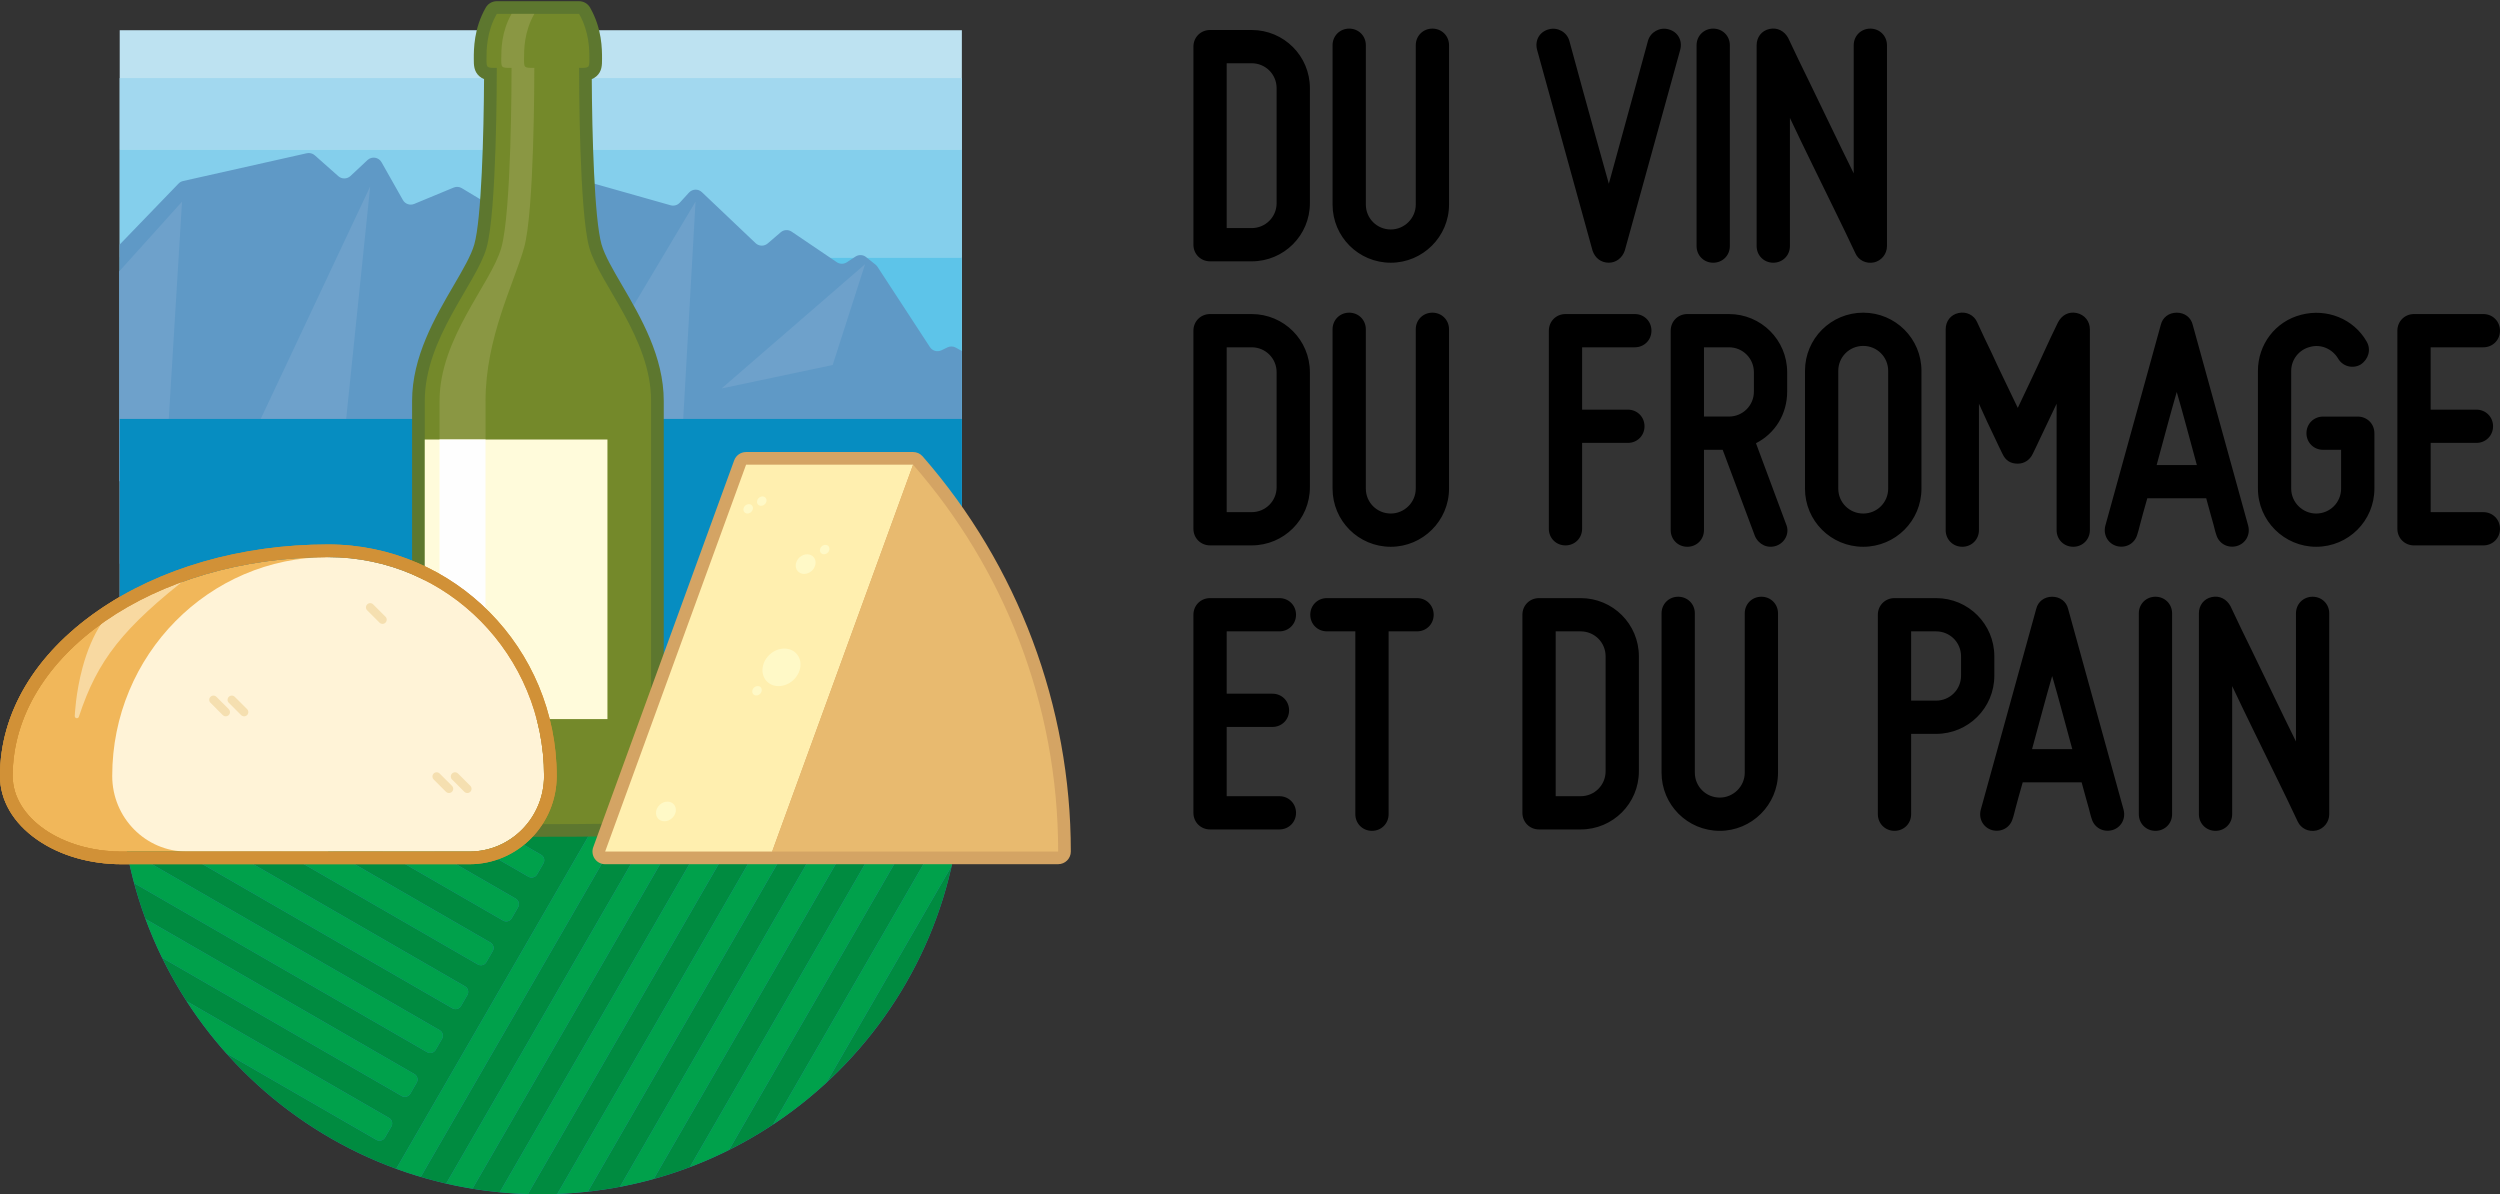
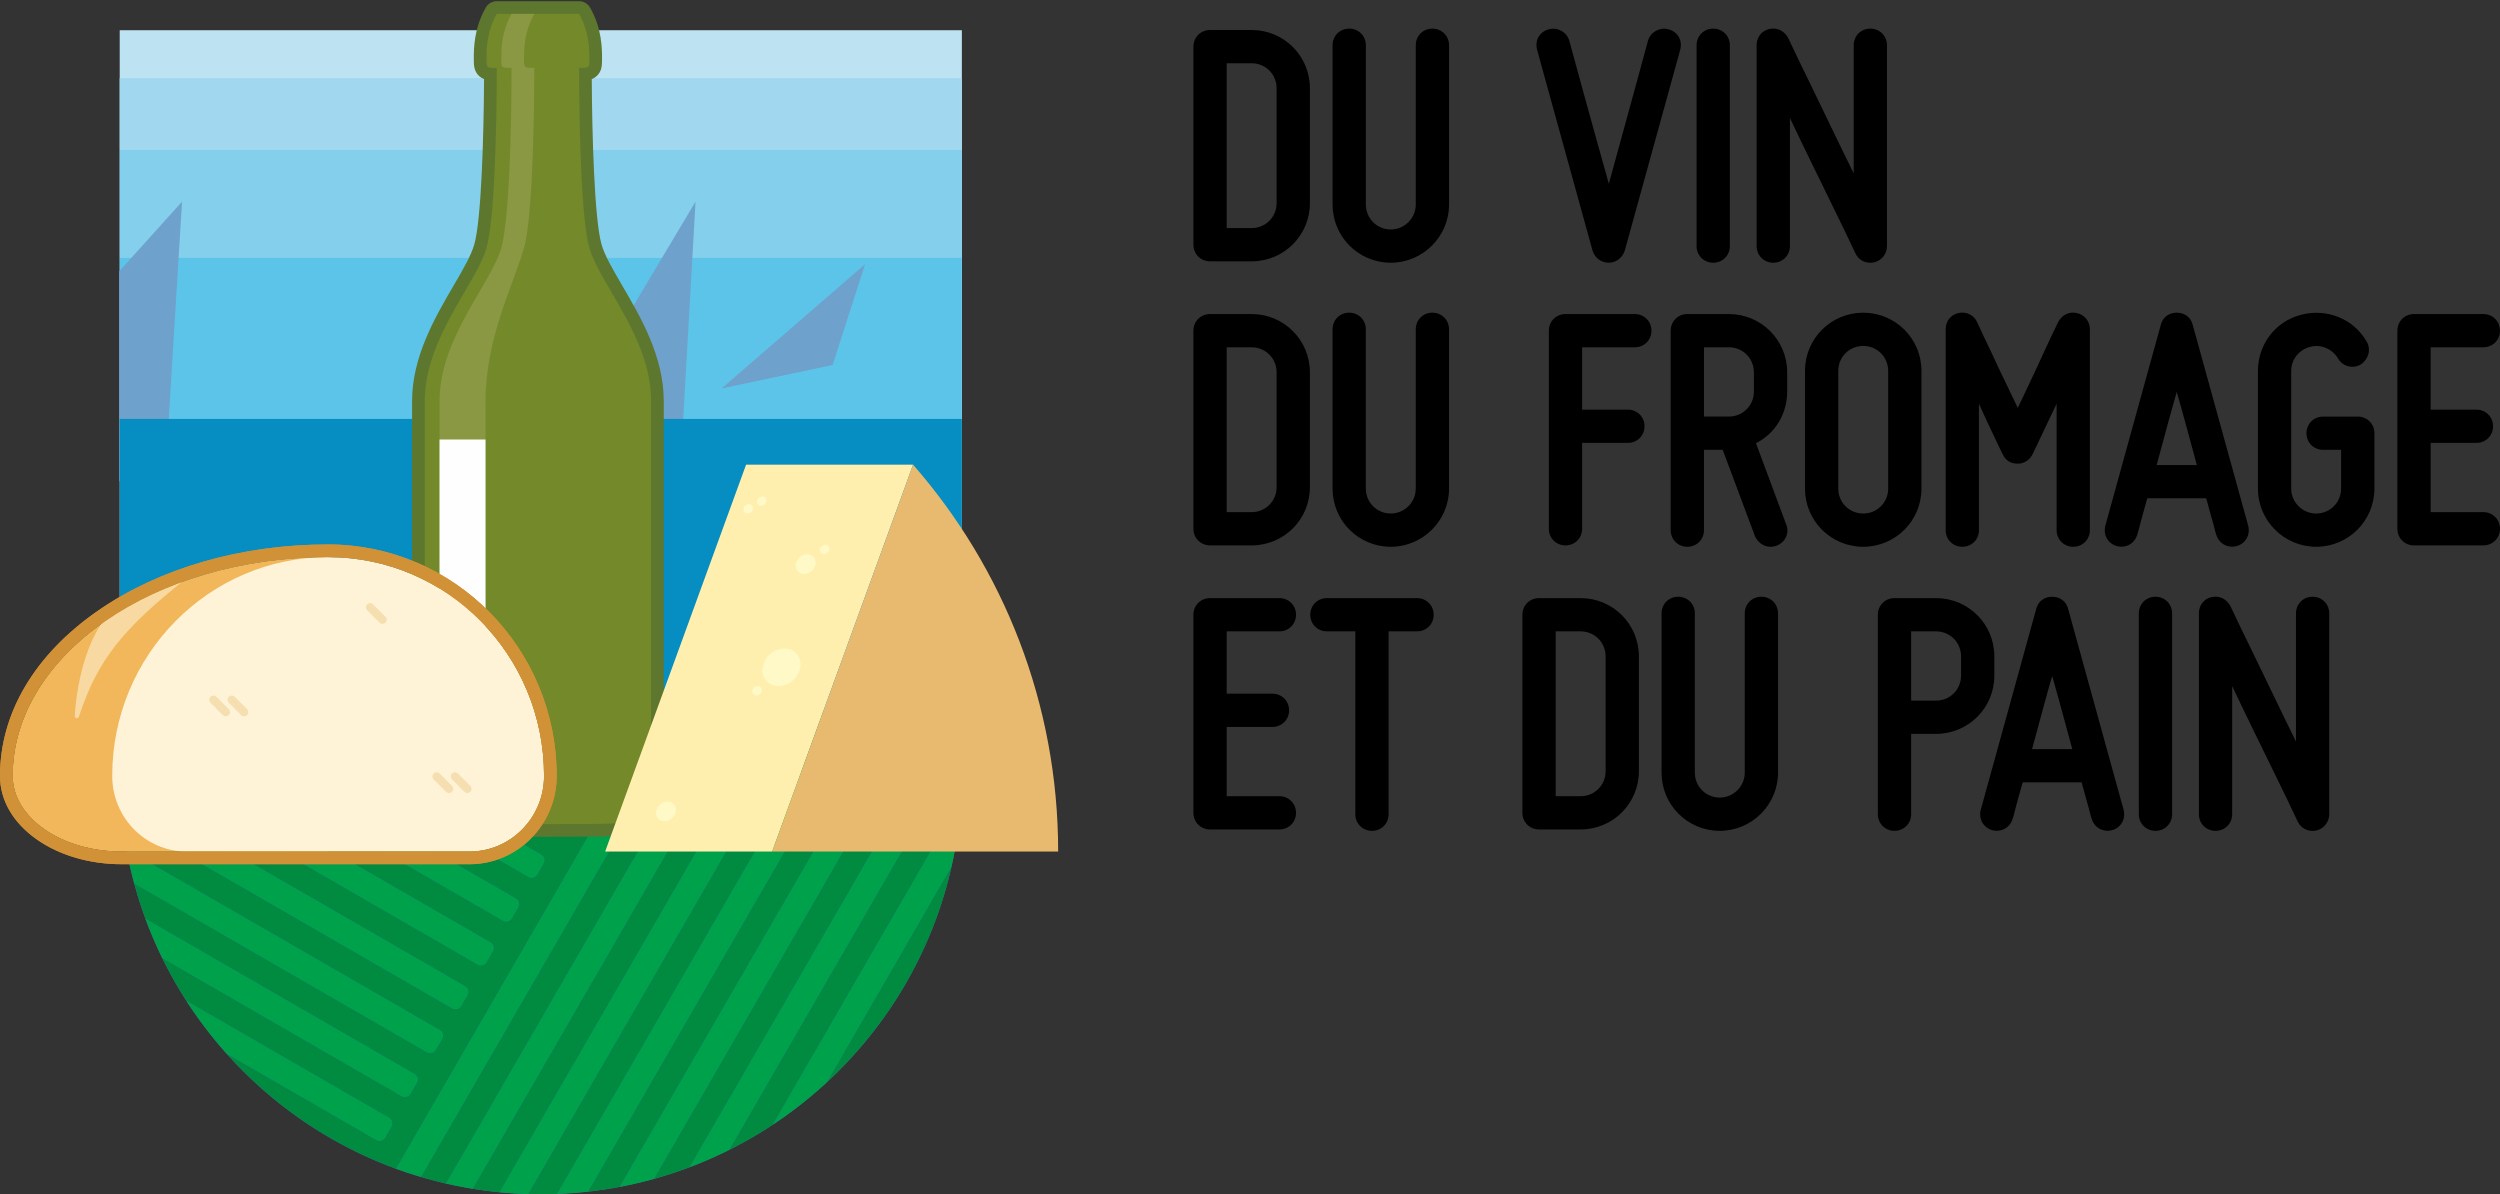
<svg xmlns="http://www.w3.org/2000/svg" xmlns:ns1="http://www.bohemiancoding.com/sketch/ns" width="314px" height="150px" viewBox="0 0 314 150" version="1.1">
  <rect x="0" y="0" width="314" height="150" fill="#333333" stroke="none" />
  <title>Group</title>
  <desc>Created with Sketch.</desc>
  <defs />
  <g id="Page-1" stroke="none" stroke-width="1" fill="none" fill-rule="evenodd" ns1:type="MSPage">
    <g id="Group" ns1:type="MSLayerGroup">
      <path d="M157.208,7.944 L154.073,7.944 L154.073,28.648 L157.208,28.648 C158.95,28.648 160.343,27.256 160.343,25.516 L160.343,11.076 C160.343,9.336 158.95,7.944 157.208,7.944 L157.208,7.944 Z M164.523,11.076 L164.523,25.516 C164.523,29.562 161.258,32.824 157.208,32.824 L151.984,32.824 C150.808,32.824 149.894,31.91 149.894,30.736 L149.894,5.856 C149.894,4.681 150.808,3.767 151.984,3.767 L157.208,3.767 C161.258,3.767 164.523,7.03 164.523,11.076 L164.523,11.076 L164.523,11.076 Z M174.685,28.822 C176.382,28.822 177.82,27.43 177.82,25.69 L177.82,5.681 C177.82,4.507 178.734,3.594 179.909,3.594 C181.085,3.594 181.999,4.507 181.999,5.681 L181.999,25.69 C181.999,29.736 178.69,32.998 174.685,32.998 C170.635,32.998 167.37,29.736 167.37,25.69 L167.37,5.681 C167.37,4.507 168.284,3.594 169.46,3.594 C170.635,3.594 171.55,4.507 171.55,5.681 L171.55,25.69 C171.55,27.43 172.943,28.822 174.685,28.822 L174.685,28.822 L174.685,28.822 Z M194.537,3.681 C195.626,3.376 196.801,4.029 197.106,5.116 C197.672,7.161 198.238,9.249 198.804,11.336 C199.806,14.947 201.025,19.383 202.07,23.081 C203.071,19.383 204.29,14.947 205.291,11.336 C205.857,9.248 206.423,7.16 206.989,5.115 C207.294,4.028 208.47,3.375 209.558,3.68 C210.734,3.984 211.343,5.072 211.038,6.246 L204.072,31.474 C203.767,32.387 202.983,32.996 202.069,32.996 C201.067,32.996 200.327,32.387 200.022,31.474 L193.056,6.247 C192.751,5.072 193.361,3.984 194.536,3.68 L194.537,3.681 L194.537,3.681 Z M213.089,30.91 L213.089,5.681 C213.089,4.507 214.003,3.594 215.178,3.594 C216.355,3.594 217.269,4.508 217.269,5.682 L217.269,30.91 C217.269,32.085 216.355,32.998 215.178,32.998 C214.003,32.998 213.089,32.085 213.089,30.91 L213.089,30.91 L213.089,30.91 Z M233.043,31.823 C232.172,29.953 231.257,28.083 230.3,26.125 C228.689,22.819 226.599,18.601 224.814,14.816 L224.814,30.91 C224.814,32.085 223.899,32.998 222.723,32.998 C221.548,32.998 220.633,32.085 220.633,30.91 L220.633,5.682 C220.633,4.682 221.243,3.855 222.245,3.637 C223.246,3.42 224.117,3.898 224.596,4.768 C225.467,6.639 226.381,8.509 227.339,10.466 C228.95,13.772 230.953,17.992 232.825,21.776 L232.825,5.681 C232.825,4.507 233.739,3.594 234.914,3.594 C236.089,3.594 237.004,4.507 237.004,5.681 L237.004,30.91 C237.004,31.91 236.308,32.737 235.393,32.954 C234.392,33.172 233.433,32.693 233.042,31.823 L233.043,31.823 L233.043,31.823 Z M157.208,43.621 L154.073,43.621 L154.073,64.326 L157.208,64.326 C158.95,64.326 160.343,62.934 160.343,61.194 L160.343,46.753 C160.343,45.013 158.95,43.621 157.208,43.621 L157.208,43.621 Z M164.523,46.753 L164.523,61.194 C164.523,65.239 161.257,68.501 157.208,68.501 L151.983,68.501 C150.808,68.501 149.893,67.588 149.893,66.414 L149.893,41.533 C149.893,40.359 150.808,39.445 151.983,39.445 L157.208,39.445 C161.257,39.445 164.522,42.707 164.522,46.753 L164.523,46.753 L164.523,46.753 Z M174.684,64.499 C176.381,64.499 177.819,63.107 177.819,61.367 L177.819,41.359 C177.819,40.185 178.733,39.271 179.909,39.271 C181.084,39.271 181.998,40.185 181.998,41.359 L181.998,61.367 C181.998,65.413 178.689,68.676 174.684,68.676 C170.634,68.676 167.369,65.413 167.369,61.367 L167.369,41.359 C167.369,40.185 168.283,39.271 169.458,39.271 C170.633,39.271 171.548,40.185 171.548,41.359 L171.548,61.367 C171.548,63.107 172.941,64.499 174.683,64.499 L174.684,64.499 L174.684,64.499 Z M194.536,66.414 L194.536,41.533 C194.536,40.359 195.45,39.445 196.625,39.445 L205.333,39.445 C206.508,39.445 207.422,40.359 207.422,41.533 C207.422,42.708 206.508,43.621 205.332,43.621 L198.714,43.621 L198.714,51.451 L204.461,51.451 C205.636,51.451 206.55,52.364 206.55,53.54 C206.55,54.714 205.636,55.628 204.46,55.628 L198.713,55.628 L198.713,66.415 C198.713,67.589 197.799,68.503 196.623,68.503 C195.448,68.503 194.533,67.59 194.533,66.416 L194.536,66.414 L194.536,66.414 Z M217.154,52.32 C218.896,52.32 220.289,50.928 220.289,49.188 L220.289,46.753 C220.289,45.013 218.896,43.621 217.154,43.621 L214.019,43.621 L214.019,52.32 L217.154,52.32 L217.154,52.32 Z M220.55,55.67 L224.337,65.848 C224.816,66.935 224.206,68.153 223.118,68.545 C222.029,68.936 220.898,68.414 220.419,67.327 L216.37,56.496 L214.019,56.496 L214.019,66.587 C214.019,67.762 213.105,68.675 211.929,68.675 C210.754,68.675 209.839,67.762 209.839,66.587 L209.839,41.533 C209.839,40.359 210.754,39.445 211.929,39.445 L217.154,39.445 C221.203,39.445 224.469,42.708 224.469,46.753 L224.469,49.188 C224.469,52.015 222.945,54.451 220.55,55.669 L220.55,55.67 L220.55,55.67 Z M230.887,46.579 L230.887,61.368 C230.887,63.108 232.28,64.5 234.022,64.5 C235.763,64.5 237.156,63.108 237.156,61.368 L237.156,46.579 C237.156,44.839 235.762,43.447 234.021,43.447 C232.279,43.447 230.886,44.839 230.886,46.579 L230.887,46.579 L230.887,46.579 Z M226.707,61.368 L226.707,46.579 C226.707,42.533 229.972,39.272 234.021,39.272 C238.07,39.272 241.335,42.534 241.335,46.579 L241.335,61.368 C241.335,65.413 238.069,68.675 234.02,68.675 C229.97,68.675 226.705,65.413 226.705,61.368 L226.707,61.368 L226.707,61.368 Z M244.378,66.587 L244.378,41.359 C244.378,40.359 244.987,39.532 245.989,39.315 C246.99,39.097 247.948,39.575 248.34,40.49 C248.906,41.751 249.515,43.012 250.125,44.274 C251.126,46.492 252.433,49.102 253.434,51.233 C254.436,49.102 255.698,46.492 256.699,44.274 C257.264,43.012 257.874,41.75 258.484,40.49 C258.963,39.575 259.833,39.097 260.835,39.315 C261.836,39.532 262.489,40.359 262.489,41.359 L262.489,66.587 C262.489,67.762 261.575,68.675 260.399,68.675 C259.224,68.675 258.309,67.762 258.309,66.587 L258.309,50.711 C257.569,52.277 256.828,53.843 256.262,55.017 C255.957,55.713 255.609,56.366 255.304,57.018 C254.956,57.758 254.259,58.236 253.432,58.236 C252.518,58.236 251.908,57.845 251.516,57.018 C251.212,56.366 250.863,55.713 250.559,55.017 C249.993,53.843 249.252,52.277 248.556,50.711 L248.556,66.587 C248.556,67.762 247.641,68.675 246.466,68.675 C245.291,68.675 244.376,67.762 244.376,66.587 L244.378,66.587 L244.378,66.587 Z M273.4,49.232 C272.573,52.06 271.702,55.409 270.875,58.41 L275.925,58.41 C275.098,55.409 274.227,52.06 273.4,49.232 L273.4,49.232 L273.4,49.232 Z M280.933,68.588 C279.757,68.893 278.668,68.241 278.364,67.153 C278.233,66.805 278.145,66.37 278.015,65.892 C277.798,65.065 277.45,63.934 277.101,62.586 L269.7,62.586 C269.309,63.934 269.004,65.065 268.786,65.892 C268.656,66.37 268.568,66.805 268.438,67.153 C268.133,68.241 267.044,68.893 265.869,68.588 C264.78,68.284 264.127,67.196 264.432,66.022 L271.398,40.793 C271.616,39.88 272.399,39.271 273.401,39.271 C274.403,39.271 275.186,39.879 275.404,40.792 L282.371,66.02 C282.676,67.194 282.022,68.281 280.934,68.586 L280.933,68.588 L280.933,68.588 Z M298.225,54.408 L298.225,61.368 C298.225,65.413 294.96,68.675 290.91,68.675 C286.905,68.675 283.596,65.413 283.596,61.368 L283.596,46.579 C283.596,43.273 285.772,40.359 289.038,39.532 C292.216,38.706 295.612,40.01 297.267,42.925 C297.833,43.926 297.485,45.143 296.483,45.796 C295.482,46.361 294.219,46.013 293.653,45.013 C292.913,43.795 291.476,43.186 290.126,43.577 C288.732,43.926 287.774,45.187 287.774,46.579 L287.774,61.368 C287.774,63.108 289.211,64.5 290.909,64.5 C292.651,64.5 294.043,63.109 294.043,61.369 L294.043,56.497 L291.78,56.497 C290.605,56.497 289.69,55.584 289.69,54.41 C289.69,53.236 290.605,52.322 291.78,52.322 L296.134,52.322 C297.31,52.322 298.224,53.236 298.224,54.41 L298.225,54.408 L298.225,54.408 Z M303.201,39.445 L311.909,39.445 C313.084,39.445 313.998,40.359 313.998,41.533 C313.998,42.708 313.084,43.622 311.908,43.622 L305.29,43.622 L305.29,51.451 L311.037,51.451 C312.213,51.451 313.128,52.364 313.128,53.539 C313.128,54.714 312.213,55.628 311.038,55.628 L305.291,55.628 L305.291,64.327 L311.909,64.327 C313.085,64.327 313.999,65.241 313.999,66.416 C313.999,67.59 313.085,68.504 311.909,68.504 L303.2,68.504 C302.025,68.504 301.11,67.591 301.11,66.417 L301.11,41.533 C301.11,40.359 302.025,39.445 303.2,39.445 L303.201,39.445 L303.201,39.445 Z M151.983,75.123 L160.691,75.123 C161.867,75.123 162.781,76.037 162.781,77.211 C162.781,78.386 161.867,79.299 160.691,79.299 L154.073,79.299 L154.073,87.128 L159.82,87.128 C160.995,87.128 161.91,88.042 161.91,89.216 C161.91,90.391 160.995,91.304 159.82,91.304 L154.073,91.304 L154.073,100.003 L160.691,100.003 C161.866,100.003 162.781,100.917 162.781,102.092 C162.781,103.266 161.867,104.179 160.691,104.179 L151.983,104.179 C150.808,104.179 149.893,103.266 149.893,102.092 L149.893,77.211 C149.893,76.037 150.807,75.123 151.983,75.123 L151.983,75.123 L151.983,75.123 Z M180.07,77.211 C180.07,78.386 179.155,79.299 177.98,79.299 L174.41,79.299 L174.41,102.265 C174.41,103.44 173.495,104.354 172.32,104.354 C171.145,104.354 170.23,103.44 170.23,102.265 L170.23,79.298 L166.659,79.298 C165.484,79.298 164.57,78.385 164.57,77.211 C164.57,76.037 165.484,75.123 166.659,75.123 L177.98,75.123 C179.156,75.123 180.07,76.037 180.07,77.211 L180.07,77.211 L180.07,77.211 Z M198.529,79.299 L195.394,79.299 L195.394,100.004 L198.529,100.004 C200.271,100.004 201.664,98.611 201.664,96.872 L201.664,82.431 C201.664,80.691 200.271,79.299 198.529,79.299 L198.529,79.299 L198.529,79.299 Z M205.843,82.431 L205.843,96.872 C205.843,100.917 202.578,104.179 198.529,104.179 L193.304,104.179 C192.129,104.179 191.214,103.265 191.214,102.091 L191.214,77.211 C191.214,76.036 192.128,75.123 193.304,75.123 L198.529,75.123 C202.578,75.123 205.843,78.386 205.843,82.431 L205.843,82.431 L205.843,82.431 Z M216.005,100.177 C217.703,100.177 219.14,98.785 219.14,97.045 L219.14,77.036 C219.14,75.862 220.054,74.949 221.23,74.949 C222.405,74.949 223.319,75.862 223.319,77.036 L223.319,97.045 C223.319,101.091 220.011,104.353 216.005,104.353 C211.956,104.353 208.691,101.091 208.691,97.045 L208.691,77.036 C208.691,75.862 209.605,74.949 210.781,74.949 C211.957,74.949 212.871,75.862 212.871,77.036 L212.871,97.045 C212.871,98.785 214.265,100.177 216.006,100.177 L216.005,100.177 L216.005,100.177 Z M243.173,79.299 L240.038,79.299 L240.038,87.999 L243.173,87.999 C244.915,87.999 246.308,86.606 246.308,84.867 L246.308,82.431 C246.308,80.691 244.915,79.299 243.173,79.299 L243.173,79.299 L243.173,79.299 Z M237.948,75.123 L243.173,75.123 C247.222,75.123 250.488,78.386 250.488,82.431 L250.488,84.867 C250.488,88.912 247.222,92.174 243.173,92.174 L240.038,92.174 L240.038,102.266 C240.038,103.44 239.124,104.353 237.948,104.353 C236.773,104.353 235.858,103.44 235.858,102.265 L235.858,77.211 C235.858,76.036 236.773,75.123 237.948,75.123 L237.948,75.123 L237.948,75.123 Z M257.752,84.91 C256.925,87.738 256.054,91.087 255.227,94.088 L260.277,94.088 C259.45,91.087 258.58,87.738 257.752,84.91 L257.752,84.91 L257.752,84.91 Z M265.285,104.266 C264.109,104.571 263.021,103.919 262.716,102.831 C262.585,102.483 262.498,102.048 262.367,101.57 C262.15,100.743 261.802,99.612 261.453,98.264 L254.052,98.264 C253.661,99.612 253.356,100.743 253.138,101.57 C253.008,102.048 252.92,102.483 252.789,102.831 C252.484,103.919 251.396,104.571 250.22,104.267 C249.132,103.962 248.478,102.875 248.784,101.701 L255.75,76.473 C255.968,75.56 256.751,74.951 257.753,74.951 C258.755,74.951 259.539,75.56 259.756,76.473 L266.723,101.702 C267.028,102.877 266.375,103.964 265.286,104.269 L265.285,104.266 L265.285,104.266 Z M268.636,102.265 L268.636,77.036 C268.636,75.862 269.55,74.949 270.725,74.949 C271.902,74.949 272.816,75.863 272.816,77.037 L272.816,102.266 C272.816,103.441 271.902,104.354 270.726,104.354 C269.551,104.354 268.636,103.441 268.636,102.266 L268.636,102.265 L268.636,102.265 Z M288.59,103.179 C287.719,101.308 286.804,99.438 285.847,97.481 C284.236,94.175 282.146,89.956 280.361,86.172 L280.361,102.266 C280.361,103.44 279.446,104.354 278.27,104.354 C277.095,104.354 276.181,103.44 276.181,102.266 L276.181,77.037 C276.181,76.037 276.791,75.21 277.792,74.992 C278.793,74.775 279.664,75.253 280.143,76.123 C281.014,77.994 281.928,79.864 282.886,81.821 C284.498,85.127 286.5,89.347 288.373,93.131 L288.373,77.037 C288.373,75.863 289.287,74.95 290.463,74.95 C291.639,74.95 292.553,75.863 292.553,77.037 L292.553,102.266 C292.553,103.266 291.857,104.092 290.942,104.31 C289.941,104.527 288.983,104.048 288.591,103.179 L288.59,103.179 L288.59,103.179 Z" id="Shape" fill="#000000" ns1:type="MSShapeGroup" />
-       <path d="M41.214,68.383 C30.309,68.383 20.036,71.342 12.289,76.717 C4.364,82.215 0,89.582 0,97.46 C0,100.532 1.666,103.381 4.692,105.48 C7.541,107.456 11.3,108.545 15.278,108.545 L58.965,108.545 C65.008,108.545 69.924,103.573 69.924,97.46 C69.924,81.427 57.045,68.383 41.214,68.383" id="Shape" fill="#D19137" ns1:type="MSShapeGroup" />
      <rect id="Rectangle-path" fill="#BDE2F1" ns1:type="MSShapeGroup" x="15.035" y="3.796" width="105.775" height="85.354" />
      <rect id="Rectangle-path" fill="#A2D8EF" ns1:type="MSShapeGroup" x="15.035" y="9.806" width="105.775" height="9.015" />
      <rect id="Rectangle-path" fill="#84CFEC" ns1:type="MSShapeGroup" x="15.035" y="18.821" width="105.775" height="13.522" />
      <rect id="Rectangle-path" fill="#5DC4E9" ns1:type="MSShapeGroup" x="15.035" y="32.342" width="105.775" height="20.283" />
-       <path d="M120.809,55.475 L120.809,44.087 L120.05,43.661 C119.728,43.482 119.338,43.469 119.005,43.629 L118.24,43.998 C117.727,44.244 117.111,44.073 116.8,43.597 L110.21,33.506 C110.144,33.407 110.064,33.318 109.97,33.242 L108.78,32.288 C108.397,31.981 107.86,31.956 107.45,32.225 L106.358,32.941 C105.976,33.192 105.48,33.189 105.102,32.932 L99.43,29.095 C99.007,28.809 98.444,28.841 98.057,29.174 L96.421,30.579 C95.98,30.958 95.324,30.942 94.903,30.542 L88.153,24.132 C87.694,23.695 86.965,23.721 86.538,24.188 L85.377,25.458 C85.088,25.774 84.645,25.9 84.233,25.783 L74.695,23.084 C74.142,22.928 73.561,23.209 73.341,23.738 L72.99,24.583 C72.696,25.288 71.799,25.509 71.211,25.011 C70.774,24.641 70.107,24.728 69.705,25.135 L66.9,27.977 C66.533,28.349 65.958,28.421 65.511,28.152 L58,23.633 C57.692,23.448 57.314,23.42 56.982,23.557 L52.024,25.613 C51.495,25.833 50.886,25.623 50.604,25.125 L47.918,20.372 C47.557,19.735 46.694,19.603 46.159,20.103 L44.018,22.107 C43.591,22.506 42.93,22.515 42.493,22.127 L39.534,19.504 C39.261,19.263 38.89,19.167 38.534,19.247 L22.994,22.736 C22.778,22.784 22.581,22.895 22.428,23.054 L15.034,30.713 L15.034,55.475 L15.034,55.475 L15.034,70.801 L120.809,70.801 L120.809,55.475 L120.809,55.475 L120.809,55.475 Z" id="Shape" fill="#5F99C6" ns1:type="MSShapeGroup" />
      <g transform="translate(29.79, 23.014)" id="Shape" fill="#6EA1CB" ns1:type="MSShapeGroup">
-         <path d="M16.705,0.404 L12.468,41.432 L0.835,34.111 L16.705,0.404 L16.705,0.404 L16.705,0.404 Z" />
-       </g>
+         </g>
      <g transform="translate(14.79, 25.014)" id="Shape" fill="#6EA1CB" ns1:type="MSShapeGroup">
        <path d="M5.617,40.527 L8.073,0.314 L0.179,9.077 L0.179,35.383 L5.617,40.527 L5.617,40.527 Z" />
      </g>
      <g transform="translate(68.79, 25.014)" id="Shape" fill="#6EA1CB" ns1:type="MSShapeGroup">
        <path d="M18.569,0.314 L16.547,35.969 L0.3,30.932 L18.569,0.314 L18.569,0.314 Z" />
      </g>
      <g transform="translate(89.79, 33.014)" id="Shape" fill="#6EA1CB" ns1:type="MSShapeGroup">
        <path d="M18.862,0.171 L14.793,12.829 L0.84,15.776 L18.862,0.171 L18.862,0.171 L18.862,0.171 Z" />
      </g>
      <path d="M15.034,89.15 L15.034,97.184 C15.045,126.355 38.72,150 67.922,150 L67.922,150 C97.124,150 120.798,126.355 120.81,97.184 L120.81,89.15 L15.035,89.15 L15.034,89.15 L15.034,89.15 Z" id="Shape" fill="#2F80AA" ns1:type="MSShapeGroup" />
      <rect id="Rectangle-path" fill="#068DC1" ns1:type="MSShapeGroup" x="15.035" y="52.618" width="105.775" height="36.533" />
      <path d="M97.084,141.245 L120.71,100.362 C120.773,99.311 120.809,98.251 120.809,97.184 L120.809,93.83 L91.565,144.436 C93.474,143.481 95.316,142.415 97.084,141.245 L97.084,141.245 Z M119.525,108.773 L103.807,135.972 C111.543,128.829 117.139,119.408 119.525,108.773 L119.525,108.773 Z M101.46,89.151 L66.309,149.973 C66.845,149.99 67.383,150 67.922,150 C68.617,150 69.307,149.983 69.996,149.956 L105.135,89.151 L101.46,89.151 L101.46,89.151 L101.46,89.151 Z M74.59,89.151 L77.512,90.837 C77.893,91.057 78.023,91.543 77.804,91.923 L77.008,93.3 C76.788,93.681 76.301,93.811 75.921,93.591 L68.223,89.151 L61.856,89.151 L74.329,96.345 C74.71,96.565 74.84,97.051 74.621,97.431 L73.825,98.808 C73.605,99.188 73.118,99.319 72.738,99.099 L55.49,89.151 L49.123,89.151 L71.146,101.853 C71.526,102.072 71.657,102.558 71.437,102.939 L70.641,104.316 C70.421,104.696 69.934,104.826 69.554,104.607 L42.756,89.151 L36.39,89.151 L67.963,107.361 C68.343,107.58 68.474,108.067 68.254,108.447 L67.458,109.824 C67.237,110.204 66.751,110.334 66.37,110.115 L30.023,89.15 L23.657,89.15 L64.779,112.869 C65.16,113.089 65.29,113.575 65.071,113.955 L64.275,115.332 C64.055,115.712 63.568,115.843 63.188,115.623 L17.291,89.15 L15.035,89.15 L15.035,91.521 L61.596,118.377 C61.976,118.597 62.106,119.083 61.887,119.463 L61.091,120.84 C60.871,121.22 60.384,121.351 60.004,121.131 L15.034,95.193 L15.034,97.184 C15.034,97.753 15.046,98.319 15.064,98.883 L58.411,123.886 C58.791,124.105 58.922,124.592 58.702,124.972 L57.906,126.349 C57.686,126.729 57.199,126.86 56.819,126.64 L15.321,102.704 C15.462,104.055 15.654,105.389 15.895,106.708 L55.227,129.394 C55.607,129.613 55.738,130.1 55.518,130.48 L54.722,131.856 C54.501,132.236 54.015,132.367 53.635,132.147 L16.85,110.929 C17.262,112.455 17.737,113.956 18.279,115.425 L52.044,134.901 C52.425,135.12 52.555,135.606 52.335,135.987 L51.539,137.364 C51.319,137.744 50.832,137.874 50.452,137.655 L20.363,120.3 C21.281,122.179 22.306,123.996 23.432,125.742 L48.862,140.41 C49.242,140.629 49.373,141.115 49.153,141.496 L48.357,142.873 C48.137,143.254 47.651,143.383 47.27,143.164 L28.419,132.291 C34.172,138.743 41.481,143.777 49.762,146.802 L83.081,89.15 L74.59,89.15 L74.59,89.151 L74.59,89.151 Z M86.757,89.151 L52.851,147.82 C53.901,148.132 54.964,148.415 56.04,148.661 L90.432,89.151 L86.756,89.151 L86.757,89.151 L86.757,89.151 Z M94.108,89.151 L59.345,149.305 C60.473,149.489 61.612,149.639 62.763,149.75 L97.784,89.151 L94.108,89.151 L94.108,89.151 L94.108,89.151 Z M86.643,146.59 L119.838,89.151 L116.163,89.151 L82.11,148.074 C83.651,147.647 85.163,147.15 86.643,146.59 L86.643,146.59 Z M77.862,149.064 L112.487,89.151 L108.811,89.151 L73.837,149.67 C75.194,149.518 76.537,149.316 77.862,149.064 L77.862,149.064 Z" id="Shape" fill="#008B40" ns1:type="MSShapeGroup" />
      <path d="M64.274,115.332 L65.07,113.955 C65.29,113.575 65.159,113.089 64.779,112.869 L23.657,89.151 L17.29,89.151 L63.187,115.623 C63.568,115.843 64.055,115.712 64.274,115.332 L64.274,115.332 Z M67.458,109.824 L68.254,108.447 C68.473,108.067 68.343,107.58 67.962,107.361 L36.39,89.151 L30.023,89.151 L66.371,110.115 C66.751,110.335 67.238,110.204 67.458,109.824 L67.458,109.824 Z M61.091,120.841 L61.887,119.464 C62.107,119.084 61.976,118.598 61.596,118.378 L15.034,91.522 L15.034,95.194 L60.004,121.132 C60.384,121.351 60.872,121.222 61.091,120.841 L61.091,120.841 Z M57.908,126.35 L58.704,124.973 C58.923,124.593 58.793,124.106 58.412,123.887 L15.065,98.883 C15.106,100.169 15.192,101.443 15.323,102.704 L56.821,126.64 C57.201,126.859 57.688,126.729 57.908,126.349 L57.908,126.35 Z M54.725,131.857 L55.52,130.48 C55.74,130.1 55.609,129.613 55.229,129.394 L15.897,106.707 C16.158,108.136 16.479,109.544 16.852,110.931 L53.638,132.148 C54.019,132.367 54.506,132.238 54.725,131.857 L54.725,131.857 Z M51.542,137.365 L52.338,135.988 C52.558,135.608 52.428,135.122 52.047,134.902 L18.28,115.426 C18.895,117.093 19.592,118.719 20.365,120.301 L50.454,137.656 C50.835,137.875 51.322,137.745 51.541,137.365 L51.542,137.365 Z M48.358,142.873 L49.154,141.496 C49.373,141.116 49.243,140.629 48.863,140.41 L23.434,125.742 C24.925,128.056 26.596,130.244 28.421,132.291 L47.271,143.163 C47.651,143.382 48.138,143.252 48.358,142.872 L48.358,142.873 Z M103.807,135.971 L119.525,108.771 C120.138,106.041 120.539,103.231 120.71,100.36 L97.084,141.242 C99.468,139.665 101.716,137.901 103.807,135.97 L103.807,135.971 Z M91.564,144.433 L120.809,93.828 L120.809,89.148 L119.837,89.148 L86.643,146.588 C88.326,145.952 89.968,145.232 91.563,144.434 L91.564,144.433 Z M82.109,148.072 L116.162,89.148 L112.486,89.148 L77.861,149.062 C79.298,148.789 80.715,148.459 82.108,148.072 L82.109,148.072 Z M108.81,89.149 L105.134,89.149 L69.994,149.954 C71.287,149.903 72.568,149.808 73.836,149.667 L108.81,89.148 L108.81,89.149 L108.81,89.149 Z M97.783,89.149 L62.762,149.748 C63.933,149.861 65.116,149.936 66.309,149.971 L101.459,89.148 L97.783,89.148 L97.783,89.149 L97.783,89.149 Z M90.431,89.149 L56.04,148.66 C57.129,148.909 58.231,149.123 59.344,149.304 L94.107,89.15 L90.432,89.15 L90.431,89.149 L90.431,89.149 Z M83.079,89.149 L49.762,146.803 C50.777,147.173 51.807,147.51 52.85,147.819 L86.756,89.15 L83.081,89.15 L83.079,89.149 L83.079,89.149 Z" id="Shape" fill="#00A14B" ns1:type="MSShapeGroup" />
      <path d="M74.021,7.396 C74.021,7.848 74.02,8.117 73.938,8.28 C74.02,8.117 74.021,7.848 74.021,7.396 C74.021,6.507 74.018,4.92 73.391,3.183 C74.019,4.919 74.021,6.507 74.021,7.396 M77.245,36.421 C76.022,34.328 74.966,32.52 74.531,30.997 C73.374,26.945 73.268,12.393 73.26,9.047 C74.292,8.993 74.551,8.704 74.551,7.397 C74.551,6.25 74.551,3.86 73.186,1.475 C72.999,1.477 72.823,1.375 72.728,1.213 L62.392,1.213 C62.297,1.375 62.122,1.477 61.935,1.475 C60.569,3.861 60.569,6.25 60.569,7.397 C60.569,8.704 60.829,8.993 61.861,9.047 C61.852,12.393 61.748,26.945 60.59,30.998 C60.155,32.52 59.099,34.328 57.877,36.422 C55.623,40.281 52.818,45.084 52.818,50.366 L52.818,101.25 C52.818,102.806 53.528,103.461 55.532,103.754 C57.509,104.042 61.079,104.042 67.56,104.042 C74.042,104.042 77.613,104.042 79.589,103.754 C81.593,103.462 82.304,102.807 82.304,101.251 L82.304,50.365 C82.304,45.083 79.499,40.28 77.245,36.421" id="Shape" fill="#74892A" ns1:type="MSShapeGroup" />
      <path d="M72.729,0.152 L62.393,0.152 C61.821,0.152 61.294,0.459 61.011,0.954 C59.509,3.582 59.509,6.158 59.509,7.396 C59.509,8.168 59.509,8.965 60.214,9.582 C60.4,9.744 60.594,9.858 60.797,9.937 C60.763,16.758 60.477,27.532 59.57,30.706 C59.172,32.1 58.147,33.854 56.961,35.886 C54.643,39.856 51.758,44.796 51.758,50.364 L51.758,101.248 C51.758,102.656 52.17,104.332 55.381,104.8 C57.433,105.099 61.031,105.099 67.563,105.099 C74.094,105.099 77.692,105.099 79.745,104.799 C82.956,104.331 83.368,102.655 83.368,101.246 L83.368,50.364 C83.368,44.795 80.483,39.856 78.164,35.885 C76.978,33.854 75.953,32.099 75.554,30.705 C74.648,27.532 74.362,16.757 74.327,9.936 C74.531,9.858 74.725,9.744 74.911,9.581 C75.616,8.965 75.616,8.167 75.616,7.396 C75.616,6.158 75.616,3.582 74.114,0.954 C73.831,0.458 73.304,0.152 72.732,0.152 M72.732,1.742 C74.025,4.004 74.025,6.265 74.025,7.396 C74.025,8.527 74.025,8.527 72.733,8.527 C72.733,9.658 72.733,26.619 74.026,31.142 C75.318,35.665 81.778,42.449 81.778,50.364 L81.778,101.248 C81.778,103.51 80.486,103.51 67.565,103.51 C54.644,103.51 53.352,103.51 53.352,101.249 L53.352,50.365 C53.352,42.45 59.813,35.665 61.105,31.143 C62.397,26.619 62.397,9.658 62.397,8.528 C61.105,8.528 61.105,8.528 61.105,7.397 C61.105,6.266 61.105,4.005 62.397,1.743 L72.73,1.743" id="Shape" fill="#5D772F" ns1:type="MSShapeGroup" />
      <path d="M63.124,103.493 C61.307,103.203 60.983,102.351 60.983,101.248 L60.983,50.364 C60.983,42.448 64.525,35.664 65.817,31.141 C67.11,26.618 67.11,9.657 67.11,8.526 C65.818,8.526 65.818,8.526 65.818,7.396 C65.818,6.265 65.818,4.004 67.111,1.742 L64.251,1.742 C62.959,4.003 62.959,6.265 62.959,7.396 C62.959,8.526 62.959,8.526 64.251,8.526 C64.251,9.657 64.251,26.618 62.959,31.141 C61.666,35.664 55.206,42.448 55.206,50.364 L55.206,101.247 C55.206,103.069 56.045,103.423 63.125,103.492" id="Shape" fill="#8A9743" ns1:type="MSShapeGroup" />
-       <rect id="Rectangle-path" fill="#FFFBDB" ns1:type="MSShapeGroup" x="53.348" y="55.203" width="22.947" height="35.114" />
      <rect id="Rectangle-path" fill="#FEFEFE" ns1:type="MSShapeGroup" x="55.205" y="55.203" width="5.778" height="35.114" />
      <path d="M41.213,106.955 L15.277,106.955 C7.719,106.955 1.591,102.704 1.591,97.46 C1.591,82.28 19.331,69.973 41.213,69.973" id="Shape" fill="#F1B75A" ns1:type="MSShapeGroup" />
      <path d="M58.965,106.955 L23.462,106.955 C18.289,106.955 14.095,102.704 14.095,97.46 C14.095,82.28 26.236,69.973 41.214,69.973 C56.191,69.973 68.333,82.28 68.333,97.461 C68.333,102.705 64.139,106.956 58.965,106.956" id="Shape" fill="#FFF3D7" ns1:type="MSShapeGroup" />
      <path d="M28.354,89.97 C28.218,89.97 28.083,89.918 27.979,89.815 L26.434,88.27 C26.226,88.063 26.226,87.728 26.434,87.521 C26.641,87.314 26.976,87.314 27.184,87.521 L28.729,89.065 C28.937,89.273 28.937,89.608 28.729,89.815 C28.626,89.918 28.49,89.97 28.354,89.97 M30.657,89.97 C30.521,89.97 30.385,89.918 30.282,89.815 L28.736,88.27 C28.529,88.063 28.529,87.728 28.736,87.521 C28.944,87.314 29.279,87.314 29.487,87.521 L31.033,89.065 C31.241,89.273 31.241,89.608 31.033,89.815 C30.93,89.918 30.794,89.97 30.658,89.97 M56.39,99.604 C56.255,99.604 56.119,99.552 56.015,99.449 L54.47,97.905 C54.263,97.698 54.263,97.363 54.47,97.156 C54.678,96.948 55.013,96.948 55.221,97.156 L56.767,98.7 C56.975,98.907 56.975,99.242 56.767,99.449 C56.664,99.552 56.528,99.604 56.392,99.604 M58.695,99.604 C58.559,99.604 58.424,99.552 58.32,99.449 L56.775,97.905 C56.568,97.698 56.568,97.363 56.775,97.156 C56.983,96.948 57.318,96.948 57.525,97.156 L59.071,98.7 C59.278,98.907 59.278,99.242 59.071,99.449 C58.967,99.552 58.831,99.604 58.696,99.604 M48.04,78.358 C47.904,78.358 47.768,78.306 47.665,78.203 L46.119,76.659 C45.911,76.452 45.911,76.117 46.119,75.91 C46.326,75.703 46.662,75.703 46.869,75.91 L48.415,77.455 C48.623,77.663 48.623,77.998 48.415,78.205 C48.312,78.309 48.176,78.361 48.04,78.361" id="Shape" fill="#F5DFB0" ns1:type="MSShapeGroup" />
      <path d="M9.654,90.209 C9.639,90.209 9.623,90.208 9.608,90.205 C9.478,90.182 9.384,90.067 9.389,89.935 C9.39,89.907 9.493,87.07 10.371,83.83 C11.54,79.511 13.551,76.43 16.185,74.92 C20.687,72.34 23.707,71.711 23.833,71.685 C23.957,71.658 24.076,71.722 24.127,71.834 C24.178,71.946 24.146,72.078 24.049,72.154 C15.426,78.872 12.253,82.881 9.906,90.027 C9.87,90.137 9.767,90.209 9.654,90.209" id="Shape" fill="#F8D9A1" ns1:type="MSShapeGroup" />
      <path d="M41.214,68.383 C30.309,68.383 20.036,71.342 12.289,76.717 C4.364,82.215 0,89.582 0,97.46 C0,100.532 1.666,103.381 4.692,105.48 C7.541,107.456 11.3,108.545 15.278,108.545 L58.965,108.545 C65.008,108.545 69.924,103.573 69.924,97.46 C69.924,81.427 57.045,68.383 41.214,68.383 M41.214,69.973 C56.191,69.973 68.333,82.279 68.333,97.46 C68.333,102.704 64.139,106.955 58.965,106.955 L15.278,106.955 C7.719,106.955 1.592,102.704 1.592,97.46 C1.592,82.279 19.331,69.973 41.214,69.973" id="Shape" fill="#D19137" ns1:type="MSShapeGroup" />
      <path d="M41.214,68.383 C30.309,68.383 20.036,71.342 12.289,76.717 C4.364,82.215 0,89.582 0,97.46 C0,100.532 1.666,103.381 4.692,105.48 C7.541,107.456 11.3,108.545 15.278,108.545 L58.965,108.545 C65.008,108.545 69.924,103.573 69.924,97.46 C69.924,81.427 57.045,68.383 41.214,68.383 M41.214,69.973 C56.191,69.973 68.333,82.279 68.333,97.46 C68.333,102.704 64.139,106.955 58.965,106.955 L15.278,106.955 C7.719,106.955 1.592,102.704 1.592,97.46 C1.592,82.279 19.331,69.973 41.214,69.973" id="Shape" fill="#D19137" ns1:type="MSShapeGroup" />
-       <path d="M114.684,56.774 L93.709,56.774 C93.039,56.774 92.442,57.192 92.213,57.82 L74.51,106.411 C74.332,106.898 74.404,107.442 74.702,107.867 C75,108.292 75.486,108.545 76.006,108.545 L96.981,108.545 L132.905,108.542 C133.784,108.542 134.496,107.83 134.496,106.952 C134.496,88.693 127.886,71.066 115.884,57.319 C115.581,56.973 115.144,56.774 114.684,56.774" id="Shape" fill="#D4A464" ns1:type="MSShapeGroup" />
      <path d="M96.982,106.955 L76.006,106.955 L93.708,58.364 L114.684,58.364 L96.982,106.955 L96.982,106.955 Z" id="Shape" fill="#FFEFAF" ns1:type="MSShapeGroup" />
      <path d="M132.905,106.952 C132.905,88.353 126.03,71.36 114.684,58.364 L96.982,106.955 L132.905,106.952 L132.905,106.952 L132.905,106.952 Z" id="Shape" fill="#E8BA6F" ns1:type="MSShapeGroup" />
      <path d="M100.514,83.817 C100.312,85.12 99.092,86.175 97.789,86.175 C96.485,86.175 95.592,85.119 95.793,83.817 C95.994,82.515 97.214,81.459 98.517,81.459 C99.82,81.459 100.714,82.515 100.513,83.817 M84.875,101.918 C84.769,102.599 84.131,103.152 83.45,103.152 C82.768,103.152 82.301,102.599 82.406,101.918 C82.511,101.237 83.149,100.685 83.831,100.685 C84.513,100.685 84.98,101.237 84.874,101.918 M102.426,70.85 C102.32,71.531 101.683,72.084 101.001,72.084 C100.319,72.084 99.852,71.531 99.957,70.85 C100.062,70.169 100.7,69.617 101.382,69.617 C102.064,69.617 102.531,70.169 102.425,70.85 M94.56,63.91 C94.51,64.235 94.205,64.499 93.879,64.499 C93.554,64.499 93.33,64.235 93.381,63.909 C93.43,63.583 93.736,63.32 94.062,63.32 C94.388,63.32 94.611,63.584 94.56,63.909 M104.17,69.026 C104.12,69.351 103.815,69.615 103.489,69.615 C103.163,69.615 102.94,69.351 102.99,69.025 C103.04,68.699 103.345,68.435 103.672,68.435 C103.997,68.435 104.221,68.699 104.17,69.024 M96.268,62.941 C96.218,63.266 95.913,63.53 95.587,63.53 C95.261,63.53 95.038,63.266 95.088,62.94 C95.138,62.615 95.443,62.351 95.769,62.351 C96.095,62.351 96.319,62.615 96.268,62.94 M95.671,86.761 C95.621,87.087 95.316,87.351 94.99,87.351 C94.664,87.351 94.441,87.087 94.491,86.761 C94.541,86.435 94.846,86.171 95.172,86.171 C95.498,86.171 95.721,86.435 95.671,86.76" id="Shape" fill="#FFF9C7" ns1:type="MSShapeGroup" />
    </g>
  </g>
</svg>